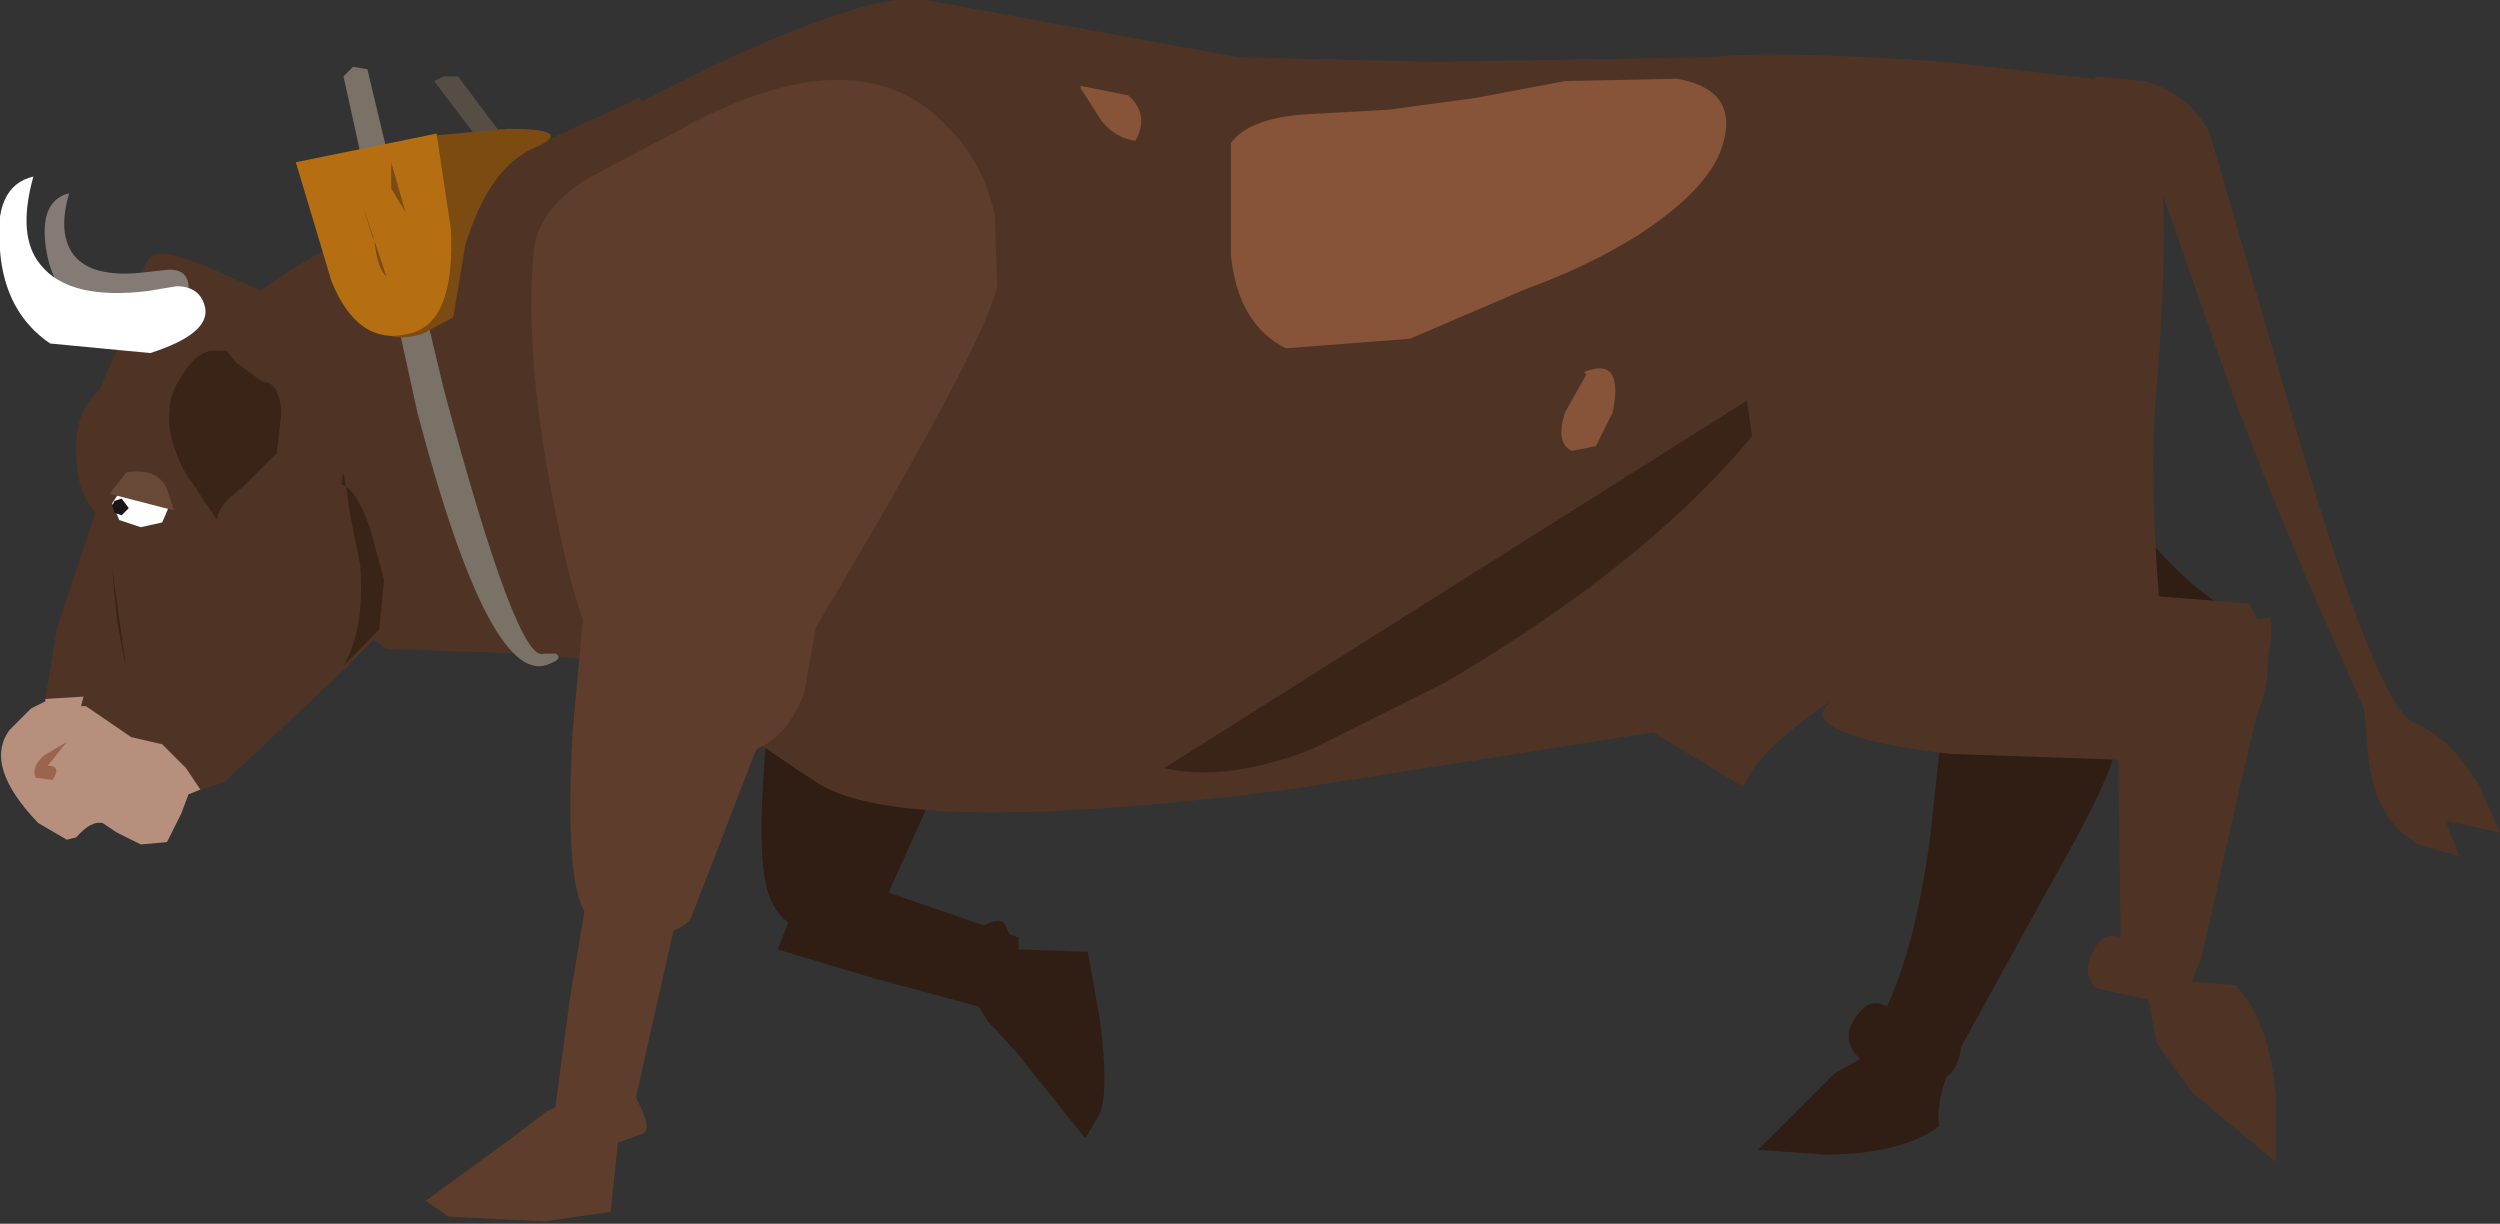
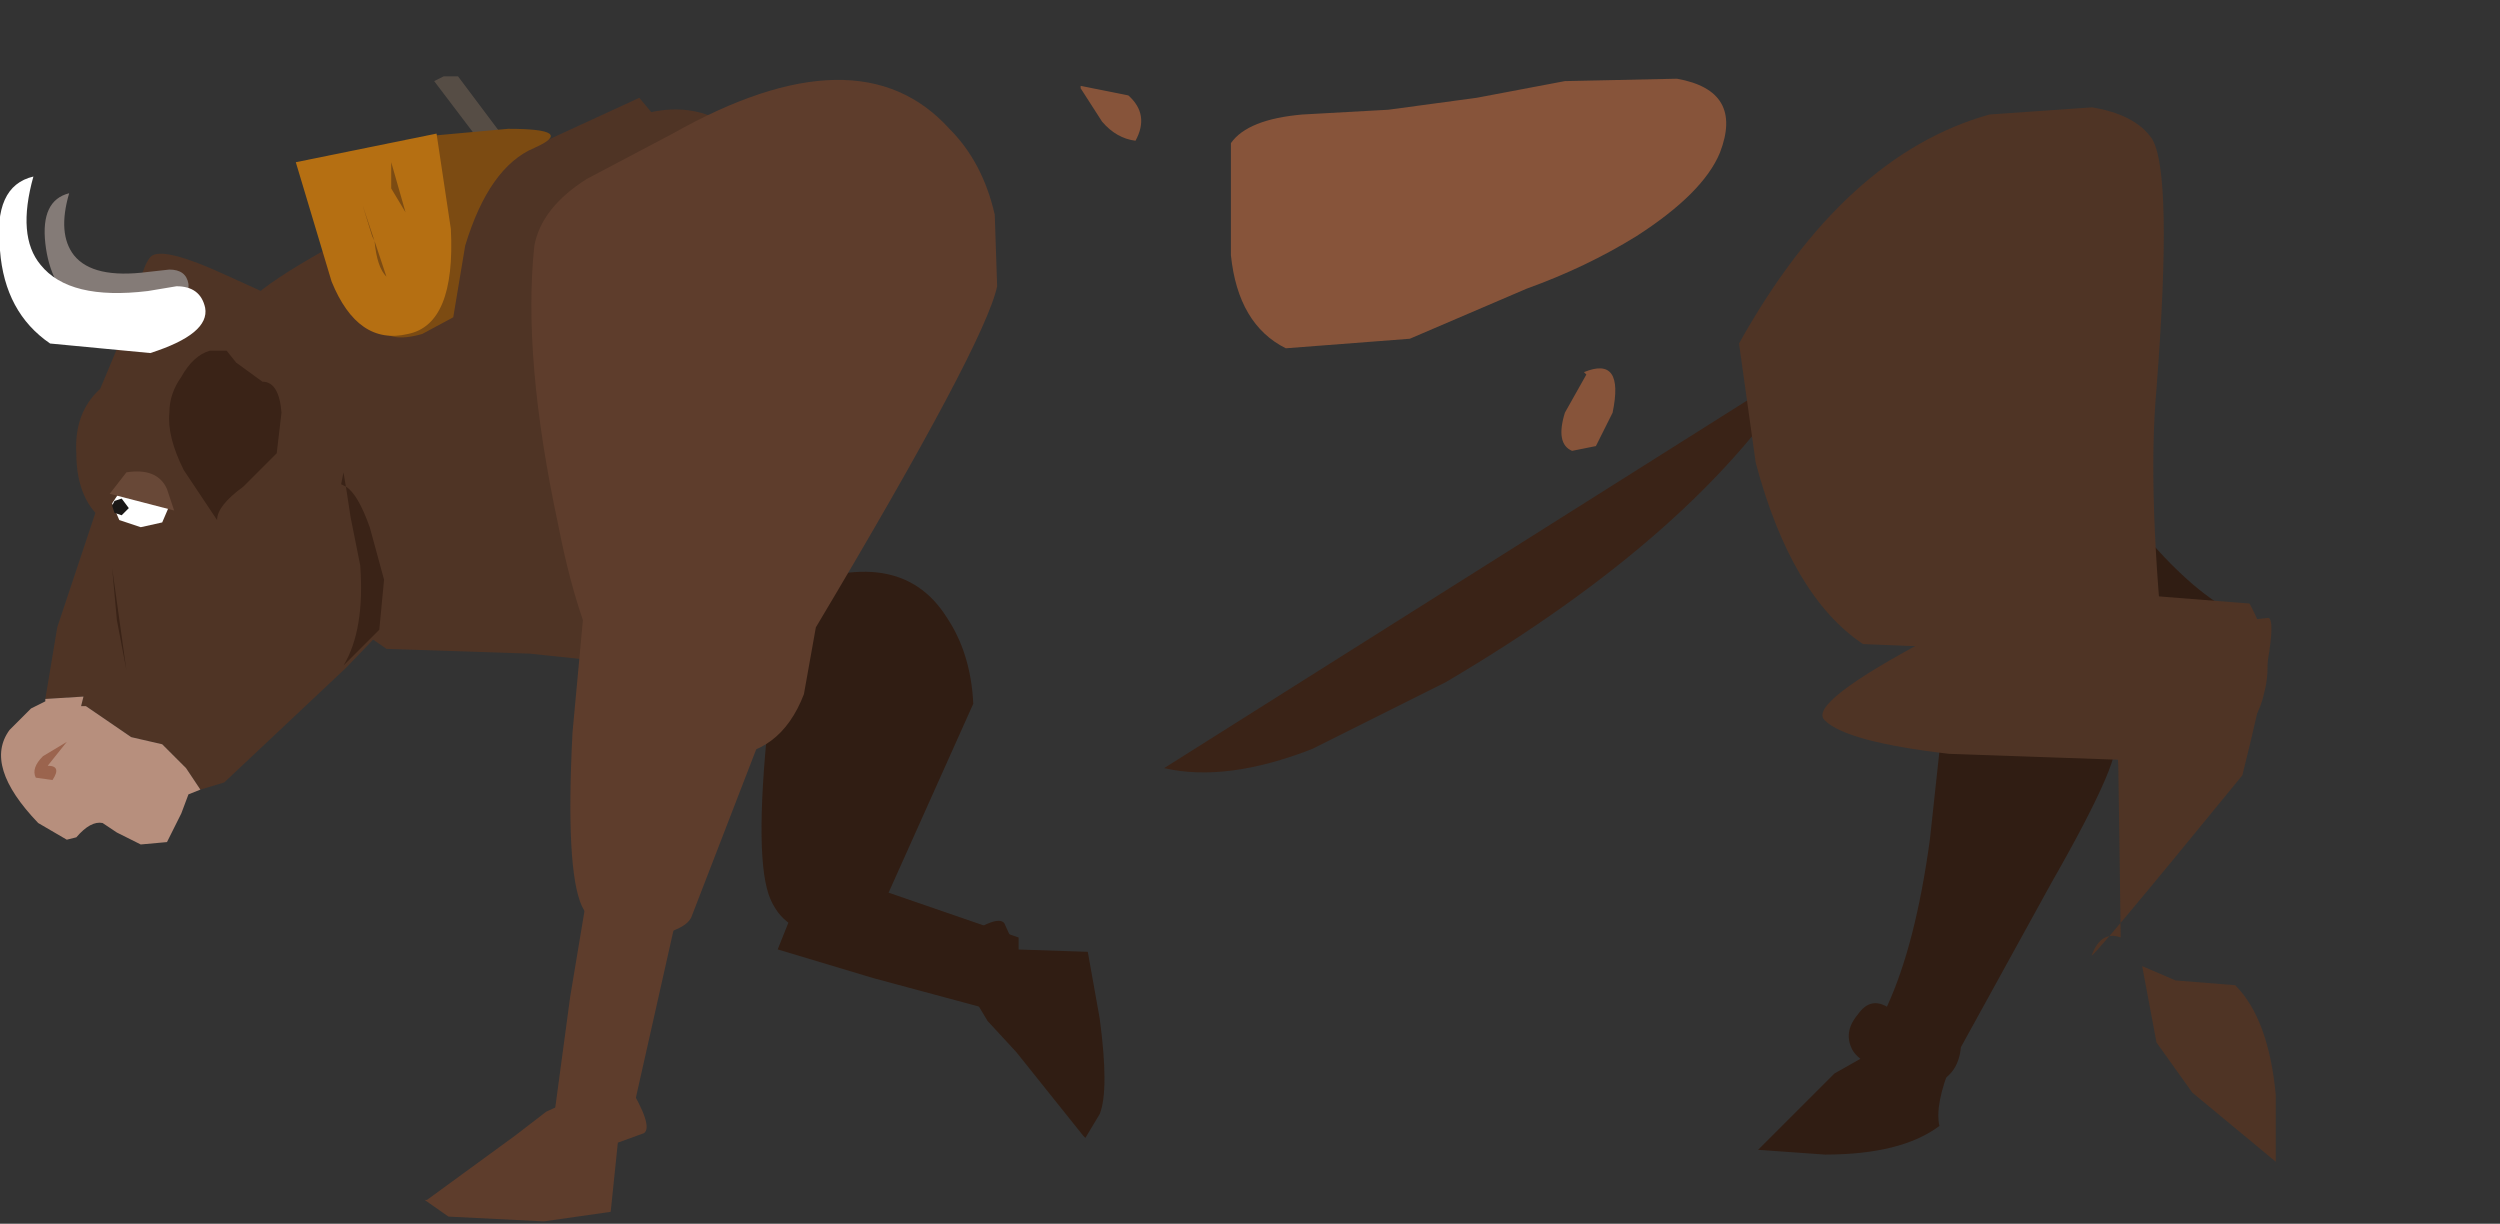
<svg xmlns="http://www.w3.org/2000/svg" height="25.65px" width="52.4px">
  <rect width="100%" height="100%" fill="#333333" stroke="none" />
  <g transform="matrix(1.0, 0.0, 0.0, 1.0, 0.0, 0.0)">
    <path d="M44.85 11.1 Q45.9 12.35 46.75 12.8 46.55 13.9 45.9 14.45 44.8 15.35 43.25 14.3 L39.8 11.6 Q38.25 10.2 38.2 9.55 L41.0 9.45 43.95 9.9 44.85 11.1" fill="#301d13" fill-rule="evenodd" stroke="none" />
    <path d="M9.1 1.7 L9.3 1.6 9.6 1.6 10.65 3.0 10.5 3.15 10.2 3.15 9.1 1.7" fill="#564d45" fill-rule="evenodd" stroke="none" />
    <path d="M17.4 8.1 Q17.6 10.55 17.15 12.45 16.7 14.4 15.85 14.2 L11.1 13.7 8.1 13.6 5.8 12.0 Q4.2 10.9 4.3 8.95 4.4 7.4 5.2 6.35 5.7 5.7 9.6 3.8 L13.4 2.05 13.65 2.35 Q15.3 2.0 16.3 3.85 17.2 5.45 17.4 8.1" fill="#4f3425" fill-rule="evenodd" stroke="none" />
-     <path d="M7.2 1.6 L7.4 1.4 7.7 1.45 9.3 8.15 Q10.85 13.95 11.4 13.7 L11.65 13.7 Q11.8 13.8 11.55 13.9 10.3 14.55 8.75 8.65 L7.2 1.6" fill="#7a7167" fill-rule="evenodd" stroke="none" />
    <path d="M9.0 2.85 L10.65 2.7 Q12.1 2.7 11.2 3.1 10.25 3.5 9.75 5.15 L9.5 6.65 8.85 7.0 Q8.15 7.2 7.95 6.85 L9.0 2.85" fill="#7c4b12" fill-rule="evenodd" stroke="none" />
    <path d="M6.2 3.4 L9.15 2.8 9.45 4.8 Q9.55 6.8 8.55 7.0 7.5 7.25 6.95 5.9 L6.2 3.4" fill="#b56f12" fill-rule="evenodd" stroke="none" />
    <path d="M7.85 5.05 L8.1 5.8 Q7.9 5.6 7.85 5.05 L7.6 4.3 7.8 4.95 7.85 5.05" fill="#7c4b12" fill-rule="evenodd" stroke="none" />
    <path d="M8.2 3.4 L8.5 4.45 8.2 3.95 8.2 3.4" fill="#7c4b12" fill-rule="evenodd" stroke="none" />
    <path d="M20.4 14.75 L18.45 19.1 Q18.3 19.45 17.5 19.55 16.5 19.65 16.15 18.85 15.8 18.05 16.1 15.15 L16.4 12.4 Q18.85 11.35 19.85 12.95 20.35 13.7 20.4 14.75" fill="#301d13" fill-rule="evenodd" stroke="none" />
    <path d="M17.0 18.15 L21.35 19.65 21.35 20.45 Q21.3 21.2 20.9 21.2 L18.3 20.5 16.3 19.9 17.0 18.15" fill="#301d13" fill-rule="evenodd" stroke="none" />
    <path d="M21.3 19.9 L22.8 19.95 23.05 21.35 Q23.25 22.85 23.05 23.35 L22.75 23.85 22.7 23.8 21.3 22.05 20.7 21.4 20.4 20.9 20.05 19.75 Q20.9 19.15 21.05 19.35 L21.3 19.9" fill="#301d13" fill-rule="evenodd" stroke="none" />
    <path d="M40.6 22.7 L40.15 22.7 Q38.95 22.35 38.8 21.95 38.65 21.6 38.95 21.25 39.2 20.9 39.55 21.1 40.15 19.8 40.45 17.6 L40.65 15.75 Q41.1 15.25 42.5 15.2 L44.3 15.45 Q44.6 15.7 43.0 18.5 L41.1 21.95 Q41.05 22.5 40.6 22.7" fill="#301d13" fill-rule="evenodd" stroke="none" />
-     <path d="M35.8 1.2 Q37.2 1.05 40.8 1.3 L44.3 1.7 44.65 3.35 44.9 6.9 Q44.85 12.2 41.9 13.1 39.05 14.0 37.5 15.35 36.7 16.0 36.55 16.5 L34.65 15.35 27.0 16.55 Q19.05 17.55 17.2 16.45 15.7 15.5 14.4 14.4 13.5 13.65 13.0 13.45 L11.8 12.1 Q10.9 10.75 10.4 9.2 9.0 4.9 11.7 3.0 L14.9 1.4 Q18.3 -0.2 19.4 0.0 L25.95 1.2 30.1 1.3 35.8 1.2" fill="#4f3425" fill-rule="evenodd" stroke="none" />
    <path d="M27.5 15.7 Q25.7 16.4 24.4 16.1 L37.8 7.65 Q35.65 11.15 30.3 14.3 L27.5 15.7" fill="#3a2317" fill-rule="evenodd" stroke="none" />
    <path d="M41.7 2.4 L43.85 2.25 Q44.75 2.4 45.1 2.9 45.55 3.6 45.2 8.15 45.0 10.35 45.4 14.1 43.95 13.1 42.8 13.65 L39.05 13.5 Q37.55 12.5 36.8 9.7 L36.45 7.2 Q38.65 3.25 41.7 2.4" fill="#4f3425" fill-rule="evenodd" stroke="none" />
    <path d="M44.6 12.45 L47.15 12.65 Q47.7 13.65 47.45 14.55 47.15 15.9 45.15 15.95 L40.85 15.8 Q38.7 15.55 38.25 15.1 37.85 14.75 40.5 13.35 41.8 12.6 43.2 12.0 L44.6 12.45" fill="#4f3425" fill-rule="evenodd" stroke="none" />
-     <path d="M45.75 13.15 L47.55 12.95 Q47.8 13.05 47.0 16.25 L46.15 20.05 45.8 20.9 45.45 21.05 43.9 20.7 Q43.65 20.35 43.85 20.0 44.05 19.5 44.45 19.65 L44.4 16.05 44.15 12.25 Q44.35 13.6 45.75 13.15" fill="#4f3425" fill-rule="evenodd" stroke="none" />
+     <path d="M45.75 13.15 L47.55 12.95 Q47.8 13.05 47.0 16.25 Q43.65 20.35 43.85 20.0 44.05 19.5 44.45 19.65 L44.4 16.05 44.15 12.25 Q44.35 13.6 45.75 13.15" fill="#4f3425" fill-rule="evenodd" stroke="none" />
    <path d="M46.85 20.65 Q47.55 21.35 47.7 22.95 L47.7 24.35 45.95 22.9 45.2 21.85 44.9 20.25 45.6 20.55 46.85 20.65" fill="#4f3425" fill-rule="evenodd" stroke="none" />
    <path d="M40.9 22.3 Q40.55 23.15 40.65 23.6 39.85 24.2 38.25 24.2 L36.85 24.1 38.45 22.5 39.6 21.85 41.2 21.6 40.9 22.3" fill="#301d13" fill-rule="evenodd" stroke="none" />
-     <path d="M43.95 1.85 L43.9 1.6 44.95 1.7 Q45.85 1.95 46.3 2.75 L48.2 9.25 Q49.85 14.85 50.6 15.15 51.35 15.45 51.95 16.45 L52.4 17.45 51.25 17.2 51.55 17.95 50.7 17.7 Q49.8 17.2 49.65 15.95 L49.55 14.85 Q47.4 10.1 46.3 6.85 L45.25 3.85 Q45.0 3.3 44.85 3.5 44.6 3.75 44.15 3.2 43.65 2.6 43.95 1.85" fill="#4f3425" fill-rule="evenodd" stroke="none" />
    <path d="M20.85 4.5 L20.9 6.0 Q20.65 7.2 17.1 13.15 L16.85 14.55 Q16.35 15.85 15.1 15.85 12.65 15.9 11.7 11.0 10.95 7.5 11.2 5.15 11.35 4.35 12.3 3.75 L14.1 2.8 Q18.0 0.6 19.9 2.7 20.6 3.4 20.85 4.5" fill="#5e3d2c" fill-rule="evenodd" stroke="none" />
    <path d="M15.65 13.0 Q16.2 13.8 16.2 14.8 L14.5 19.2 Q14.4 19.5 13.55 19.65 12.6 19.8 12.2 19.0 11.85 18.25 12.0 15.35 L12.25 12.65 Q14.6 11.5 15.65 13.0" fill="#5e3d2c" fill-rule="evenodd" stroke="none" />
    <path d="M12.3 18.8 L14.15 19.35 13.15 23.8 12.45 23.95 Q11.65 23.9 11.6 23.5 L11.95 20.9 12.3 18.8" fill="#5e3d2c" fill-rule="evenodd" stroke="none" />
    <path d="M12.95 23.95 L12.8 25.4 11.4 25.6 9.4 25.5 8.9 25.15 8.95 25.15 10.8 23.8 11.45 23.3 12.0 23.05 13.15 22.7 Q13.7 23.6 13.5 23.75 L12.95 23.95" fill="#5e3d2c" fill-rule="evenodd" stroke="none" />
    <path d="M2.75 6.6 Q3.0 5.45 3.2 5.35 3.5 5.2 4.7 5.75 L5.8 6.25 7.5 10.35 8.5 12.7 7.25 14.0 4.7 16.4 4.2 16.55 3.9 16.1 3.4 15.6 2.75 15.45 1.8 14.8 1.7 14.8 1.75 14.6 0.95 14.65 1.2 13.15 2.0 10.75 Q1.6 10.3 1.6 9.5 1.55 8.65 2.1 8.15 L2.75 6.6" fill="#4f3425" fill-rule="evenodd" stroke="none" />
    <path d="M0.95 14.65 L1.75 14.6 1.7 14.8 1.8 14.8 2.75 15.45 3.4 15.6 3.9 16.1 4.2 16.55 3.95 16.65 3.8 17.05 3.5 17.65 2.95 17.7 2.45 17.45 2.15 17.25 Q1.9 17.2 1.6 17.55 L1.4 17.6 0.8 17.25 Q-0.35 16.05 0.2 15.3 L0.65 14.85 0.95 14.7 0.95 14.65" fill="#b78f7d" fill-rule="evenodd" stroke="none" />
    <path d="M1.45 4.05 Q1.2 4.9 1.55 5.35 1.95 5.85 3.1 5.7 L3.55 5.65 Q3.9 5.65 3.95 5.95 4.0 6.35 3.15 6.6 L1.65 6.45 Q1.05 6.0 0.95 5.1 0.85 4.2 1.45 4.05" fill="#847b77" fill-rule="evenodd" stroke="none" />
    <path d="M3.55 10.6 L3.4 10.95 2.95 11.05 2.5 10.9 2.35 10.55 2.55 10.25 Q2.7 10.1 2.95 10.1 L3.4 10.25 3.55 10.6" fill="#ffffff" fill-rule="evenodd" stroke="none" />
    <path d="M0.7 3.7 Q0.35 4.95 0.85 5.55 1.45 6.3 3.1 6.1 L3.7 6.0 Q4.2 6.0 4.3 6.45 4.4 7.0 3.15 7.4 L1.05 7.2 Q0.1 6.55 0.0 5.25 -0.15 3.9 0.7 3.7" fill="#ffffff" fill-rule="evenodd" stroke="none" />
    <path d="M2.65 9.9 Q3.3 9.8 3.5 10.25 L3.65 10.7 2.3 10.35 2.65 9.9" fill="#684837" fill-rule="evenodd" stroke="none" />
    <path d="M2.7 10.65 L2.55 10.8 2.4 10.75 2.35 10.6 2.4 10.5 2.55 10.45 2.7 10.65" fill="#191716" fill-rule="evenodd" stroke="none" />
    <path d="M1.0 16.05 Q1.3 16.05 1.1 16.35 L0.75 16.3 Q0.65 16.1 0.9 15.85 L1.4 15.55 1.0 16.05" fill="#9b644e" fill-rule="evenodd" stroke="none" />
    <path d="M7.25 10.2 Q7.5 10.35 7.75 11.05 L8.05 12.15 7.95 13.2 7.2 13.95 Q7.65 13.2 7.55 11.85 L7.35 10.85 7.25 10.2 7.15 10.15 7.2 9.9 7.25 10.2" fill="#3a2317" fill-rule="evenodd" stroke="none" />
    <path d="M2.35 11.9 L2.65 14.05 2.45 13.0 2.35 11.9" fill="#3a2317" fill-rule="evenodd" stroke="none" />
    <path d="M3.8 7.9 Q4.05 7.45 4.4 7.35 L4.75 7.35 4.95 7.6 5.5 8.0 Q5.85 8.0 5.9 8.65 L5.8 9.5 5.1 10.2 Q4.55 10.6 4.55 10.9 L3.85 9.85 Q3.5 9.15 3.55 8.65 3.55 8.25 3.8 7.9" fill="#3a2317" fill-rule="evenodd" stroke="none" />
    <path d="M30.95 2.05 L32.8 1.7 35.15 1.65 Q36.55 1.9 36.05 3.2 35.7 4.05 34.3 4.95 33.25 5.6 32.0 6.05 L29.55 7.1 26.95 7.3 Q25.95 6.8 25.8 5.35 L25.8 3.0 Q26.15 2.5 27.3 2.4 L29.1 2.3 30.95 2.05" fill="#87543a" fill-rule="evenodd" stroke="none" />
    <path d="M22.65 1.8 L23.65 2.0 Q24.1 2.4 23.8 2.95 23.4 2.9 23.1 2.55 L22.65 1.85 22.65 1.8" fill="#87543a" fill-rule="evenodd" stroke="none" />
    <path d="M33.25 7.85 L33.2 7.8 Q34.05 7.45 33.8 8.65 L33.45 9.35 32.95 9.45 Q32.6 9.3 32.8 8.65 L33.25 7.85" fill="#87543a" fill-rule="evenodd" stroke="none" />
  </g>
</svg>